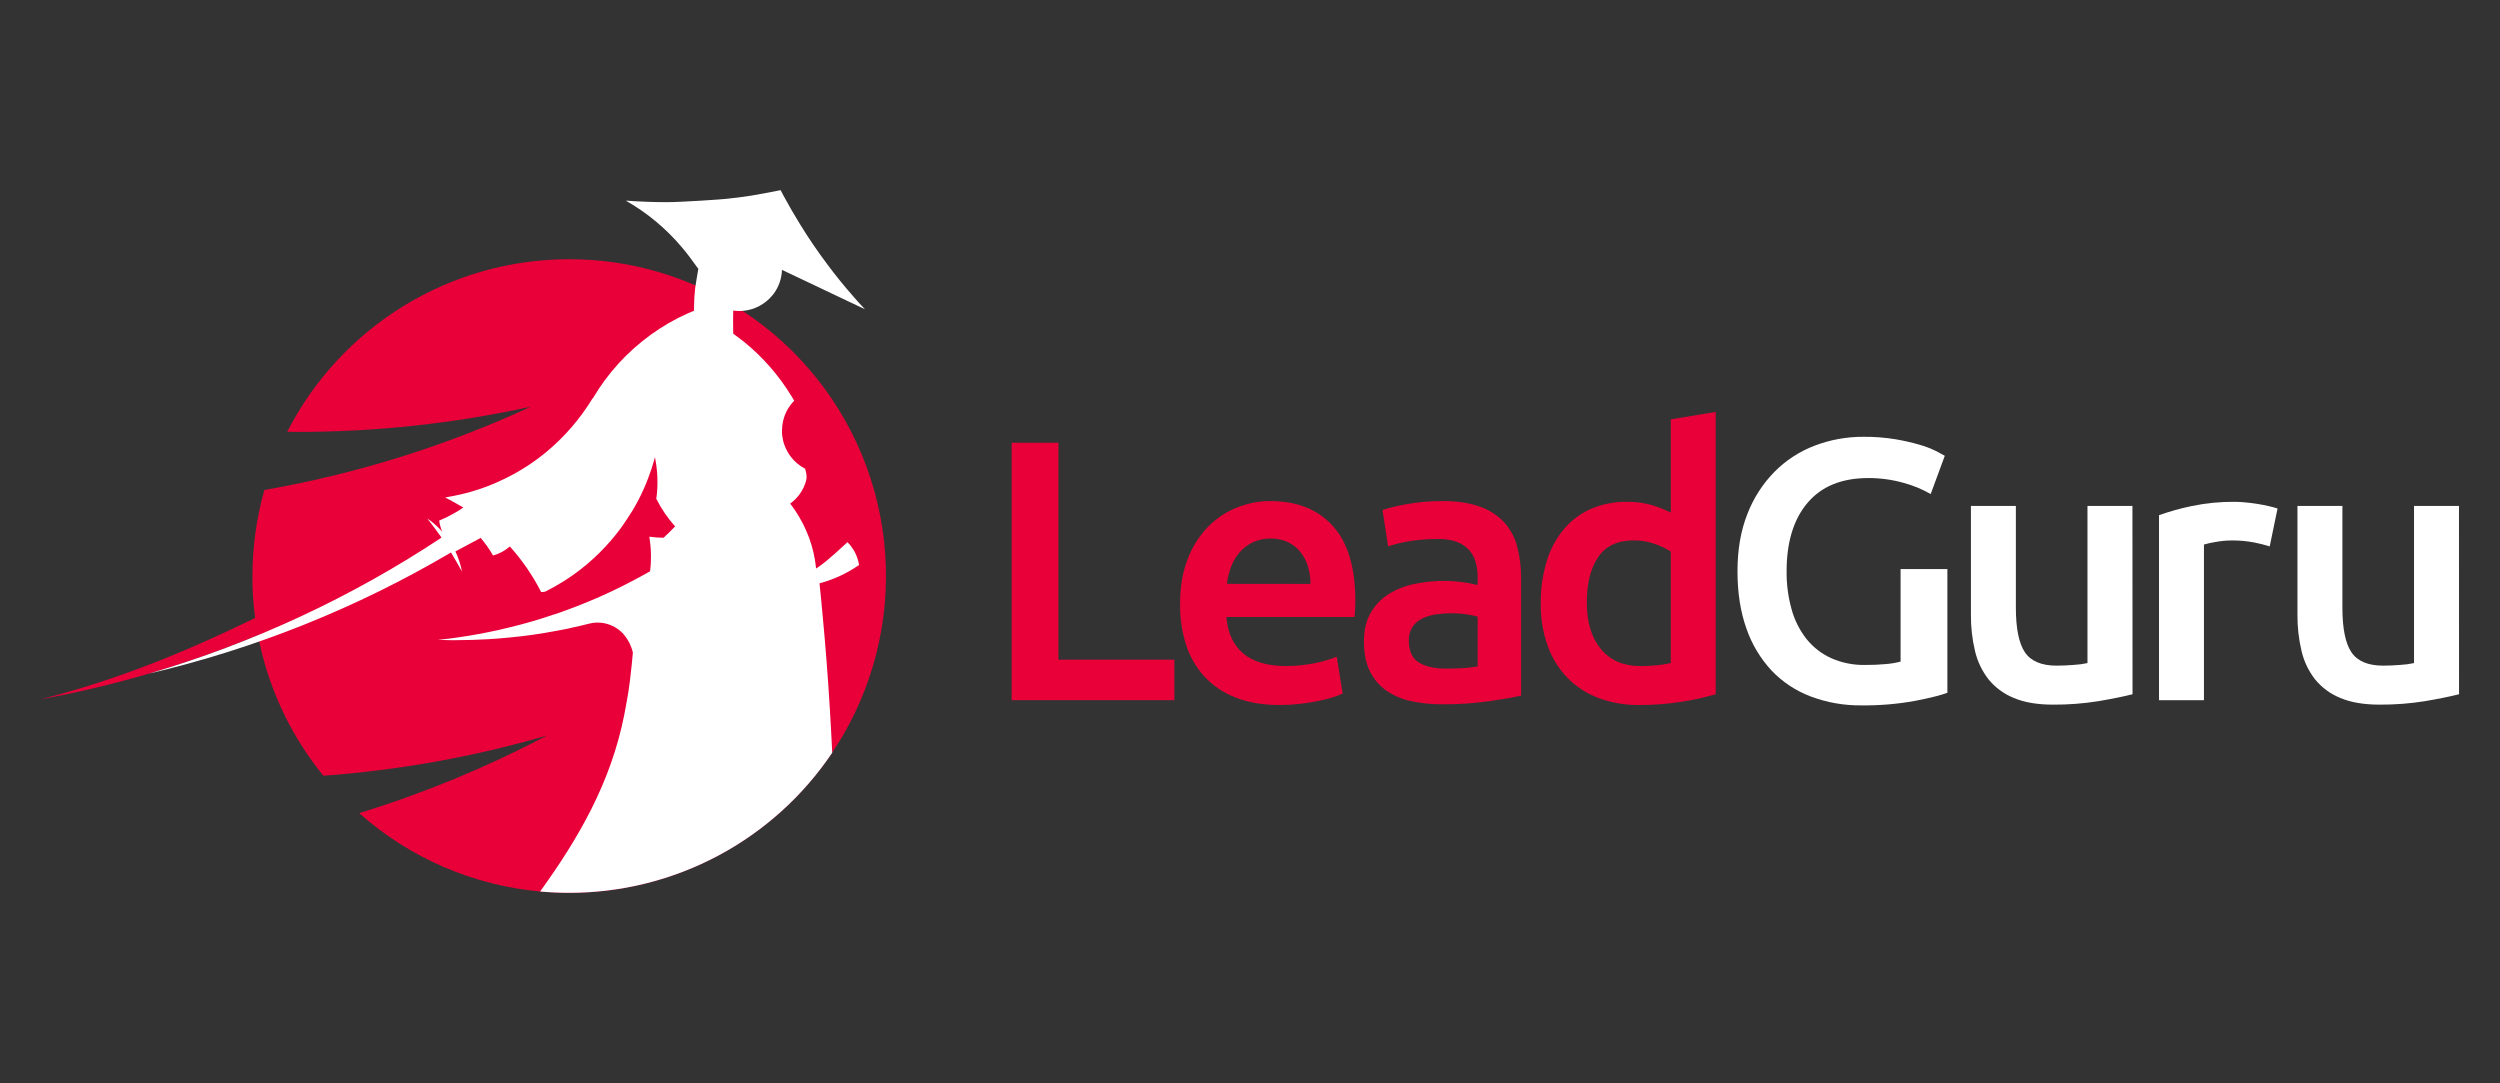
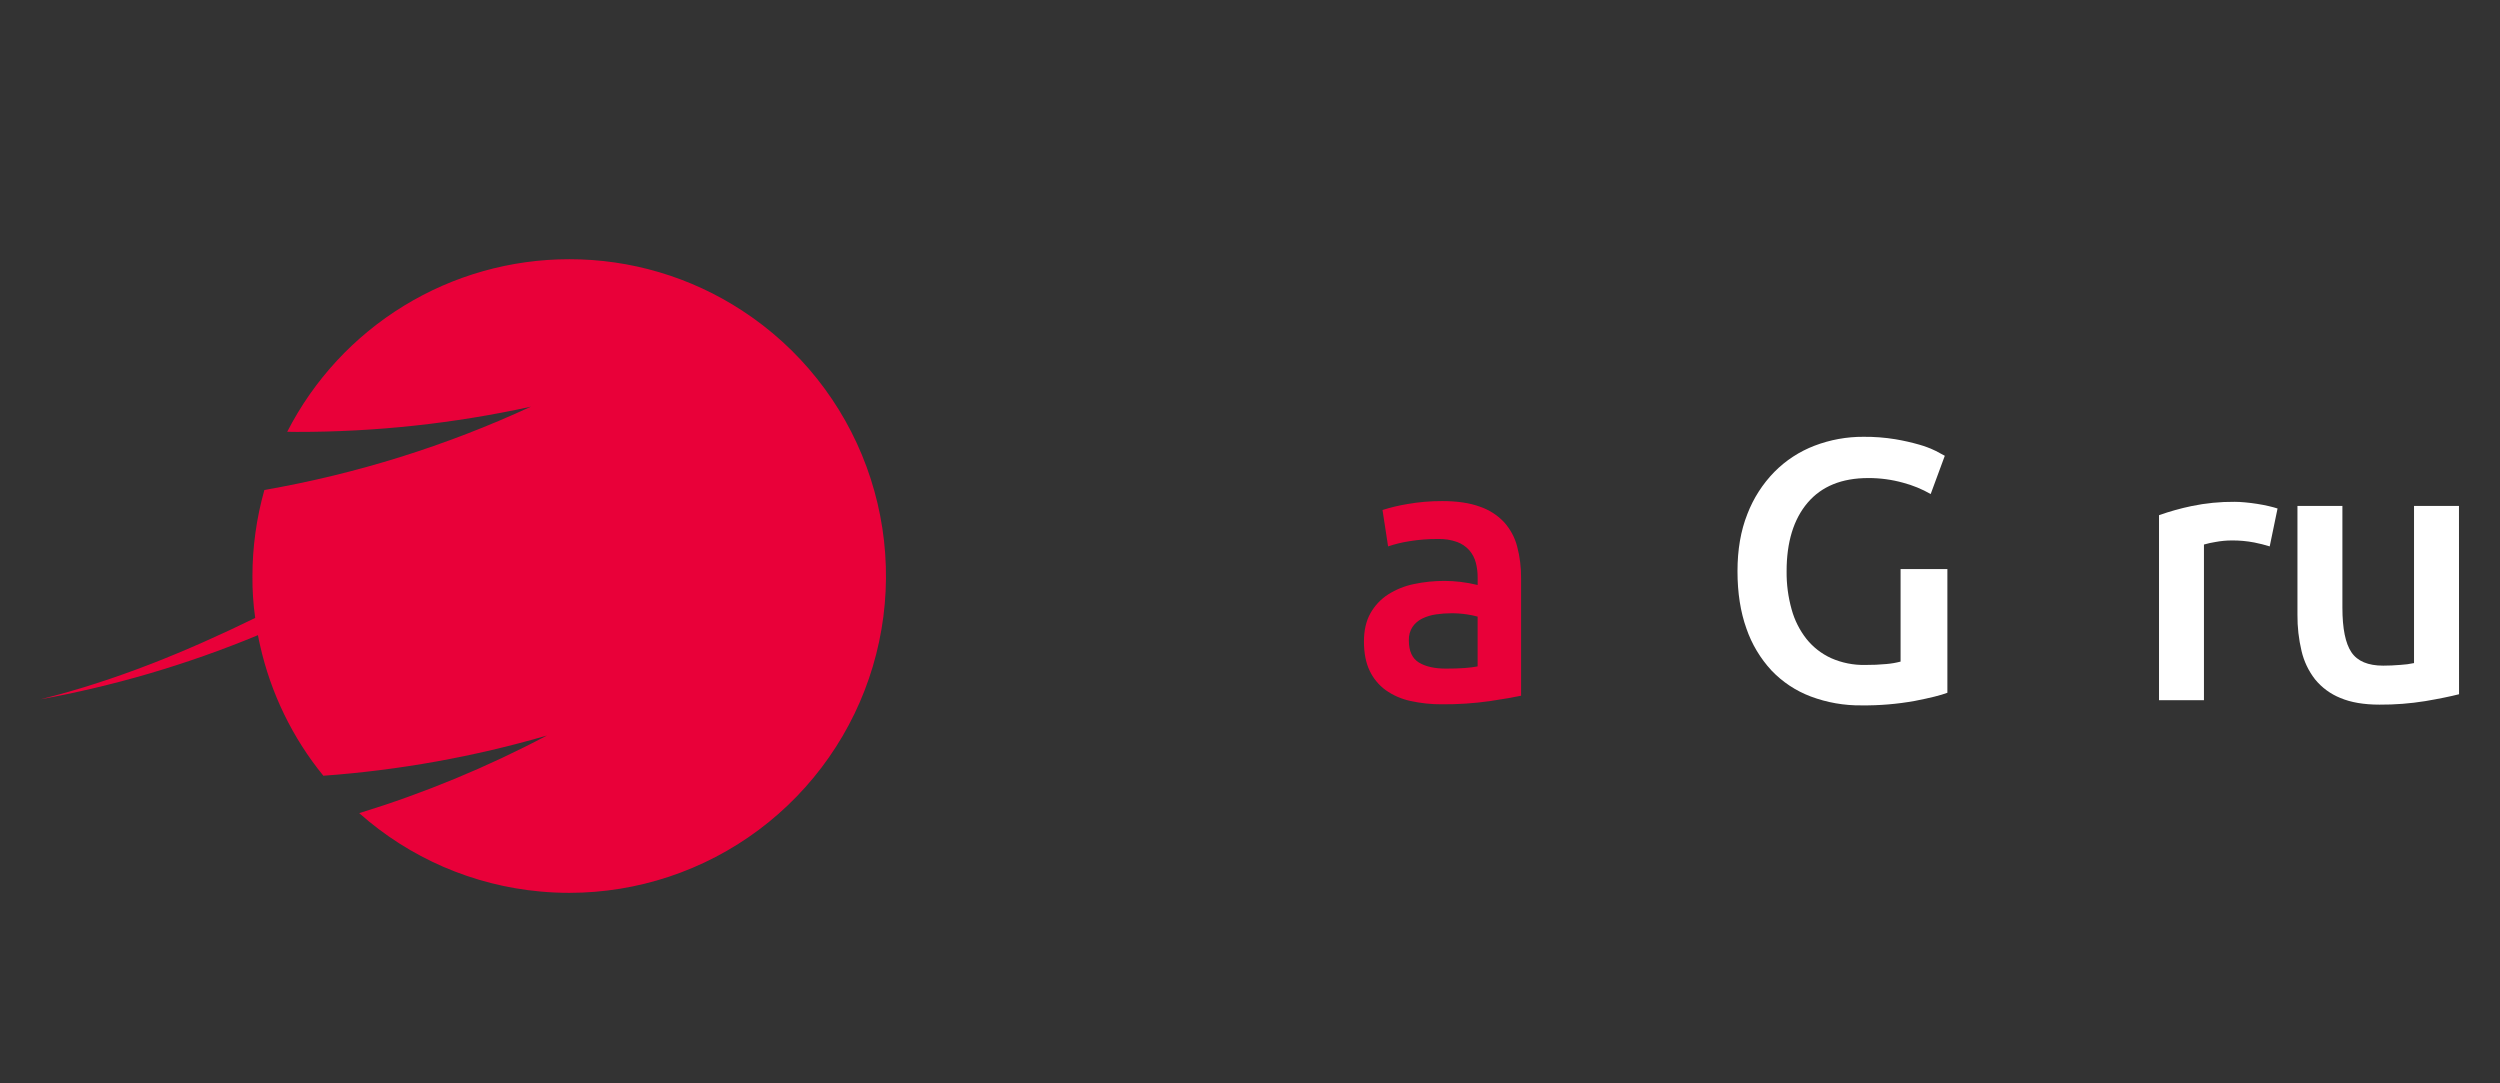
<svg xmlns="http://www.w3.org/2000/svg" width="1385" height="600" viewBox="0 0 1385 600" fill="none">
  <rect x="0" y="0" width="1385" height="600" fill="#333333" stroke="none" />
  <path d="M411.3 172.17C382.788 153.492 349.435 143.564 315.35 143.61C283.03 143.609 251.338 152.536 223.77 169.405C196.202 186.275 173.829 210.431 159.12 239.21C160.89 239.21 162.66 239.28 164.44 239.28C208.056 239.323 251.548 234.629 294.15 225.28C247.138 247.021 197.494 262.542 146.47 271.45C142.081 286.984 139.853 303.048 139.85 319.19C139.777 326.931 140.288 334.666 141.38 342.33C103.66 360.79 64 377.12 22.31 387.44C42.602 383.748 62.686 378.995 82.48 373.2C102.992 367.186 123.165 360.069 142.91 351.88C143.24 353.75 143.63 355.6 144.06 357.44C149.978 383.944 161.988 408.705 179.14 429.76C221.095 426.708 262.611 419.24 303 407.48C269.763 425.053 234.942 439.45 199 450.48C226.936 475.316 262.102 490.535 299.33 493.9C304.62 494.38 309.97 494.64 315.4 494.64C353.205 494.622 389.993 482.398 420.291 459.788C450.589 437.177 472.777 405.389 483.554 369.153C494.33 332.916 493.119 294.169 480.1 258.677C467.082 223.184 442.951 192.844 411.3 172.17Z" fill="#E90039" />
-   <path d="M469.51 300.35C468.89 300.81 458.51 310.85 453.04 314.35C452.741 314.567 452.431 314.768 452.11 314.95C452 313.45 451.46 310.08 451.43 309.95C450.505 304.436 448.889 299.06 446.62 293.95C445.579 291.506 444.376 289.134 443.02 286.85C441.453 284.116 439.695 281.496 437.76 279.01C439.865 277.475 441.708 275.611 443.22 273.49C444.701 271.355 445.819 268.99 446.53 266.49C447.29 264.05 446.53 261.3 446.02 259.66C442.781 258.002 439.979 255.603 437.84 252.66C437.036 251.613 436.345 250.483 435.78 249.29C434.069 245.984 433.184 242.313 433.2 238.59C433.19 238.372 433.21 238.153 433.26 237.94C433.361 232.497 435.364 227.261 438.92 223.14C439.254 222.736 439.615 222.356 440 222C439.54 221.2 439.09 220.41 438.61 219.68C431.617 208.164 422.705 197.93 412.26 189.42C410.9 188.34 406.66 185.17 406.2 184.84C406.09 182.63 406.15 172.55 406.2 172.04C406.553 172.109 406.911 172.156 407.27 172.18C408.003 172.266 408.742 172.307 409.48 172.3C410.1 172.3 410.72 172.3 411.35 172.21C411.46 172.21 411.54 172.21 411.66 172.21C414.824 171.925 417.899 171.009 420.704 169.516C423.508 168.024 425.986 165.985 427.99 163.52C428.27 163.18 428.53 162.85 428.78 162.52C431.513 158.721 433.058 154.197 433.22 149.52L446.55 155.83L469.17 166.58L479.17 171.31C476.88 168.93 474.67 166.47 472.55 164.01C467.51 158.29 462.717 152.363 458.17 146.23C452.88 139.16 447.89 131.86 443.28 124.33C440 119 436.91 113.7 434 108.29C433.5 107.29 433 106.37 432.48 105.35C432.14 105.46 420.36 107.73 416.37 108.35C411.76 109.09 407.09 109.68 402.37 110.16C399.63 110.47 377.69 112 369.37 112C361.73 112 354.17 111.69 346.7 111.15C358.493 117.873 369.007 126.624 377.76 137C380.59 140.34 383.27 143.89 385.71 147.36L386.88 148.95C386.46 150.95 385.17 159.13 385.12 159.64C384.75 162.87 384.55 166.13 384.49 169.41C384.49 170.34 384.49 171.25 384.49 172.15C384.49 172.15 382.05 173.15 381.2 173.54C373.856 176.782 366.883 180.805 360.4 185.54C347.415 194.94 336.519 206.928 328.4 220.75C328.4 220.69 328.4 220.66 328.32 220.63C321.488 231.904 312.822 241.959 302.68 250.38C295.719 256.146 288.099 261.067 279.98 265.04C276.67 266.68 273.21 268.18 269.67 269.54C263.607 271.82 257.361 273.58 251 274.8C249.56 275.11 248.09 275.36 246.62 275.59C247.3 275.93 254.09 279.59 256.69 281.14C254.932 282.392 253.099 283.534 251.2 284.56C248.657 286.021 246.017 287.307 243.3 288.41C243.584 290.541 244.177 292.62 245.06 294.58C243.491 292.819 241.789 291.181 239.97 289.68C238.93 288.81 237.841 287.998 236.71 287.25C237.47 288.18 238.18 289.12 238.89 290.05C240.73 292.37 244.61 297.83 244.61 297.83C194.649 330.936 139.995 356.343 82.48 373.2C141.347 359.416 197.782 336.781 249.86 306.07C249.86 306.07 254.16 313.26 255.94 316.66C255.212 312.797 253.985 309.046 252.29 305.5C252.75 305.28 262.11 300.27 266.29 298C268.871 301.027 271.164 304.287 273.14 307.74C276.588 306.815 279.775 305.104 282.45 302.74C289.313 310.367 295.149 318.859 299.81 328C300.55 328 301.31 327.89 302.02 327.78C305.53 326.02 308.92 324.1 312.21 322.06C314.39 320.67 316.51 319.26 318.58 317.76C328.073 310.852 336.476 302.56 343.51 293.16C344.93 291.32 349.51 284.39 350.44 282.8C351.37 281.21 352.44 279.38 353.36 277.6C355.54 273.489 357.457 269.244 359.1 264.89C360.38 261.557 361.503 258.16 362.47 254.7C362.59 254.22 362.73 253.7 362.84 253.23C362.952 253.646 363.029 254.071 363.07 254.5C363.857 258.664 364.245 262.893 364.23 267.13C364.244 270.199 364.026 273.264 363.58 276.3C366.35 281.848 369.854 286.998 374 291.61C371.93 293.82 369.81 295.94 367.6 297.92C364.967 297.892 362.338 297.695 359.73 297.33C359.821 297.786 359.888 298.247 359.93 298.71C360.18 300.44 360.38 302.19 360.49 303.95C360.61 305.5 360.63 307.09 360.63 308.64C360.637 311.253 360.487 313.865 360.18 316.46C357.24 318.13 354.3 319.77 351.27 321.35C342.86 325.82 334.27 329.9 325.4 333.52C321.66 335.08 317.93 336.52 314.11 337.91C311.25 339.01 308.33 340 305.39 340.91C297.95 343.43 290.39 345.61 282.69 347.47C278.39 348.58 274.06 349.54 269.64 350.39C262.88 351.75 256.03 352.85 249.12 353.76C248.33 353.87 243.97 354.35 242.53 354.49C243.7 354.57 248.53 354.62 249.75 354.66C250.63 354.66 251.57 354.66 252.52 354.66C258.63 354.66 264.72 354.46 270.72 354.1C274.54 353.87 278.3 353.59 282.07 353.19C290.793 352.399 299.47 351.171 308.07 349.51C309.4 349.28 310.73 349.03 312.07 348.77C313.77 348.43 315.49 348.09 317.16 347.67C320.16 347.02 323.22 346.31 326.16 345.56C329.646 344.637 333.321 344.71 336.768 345.771C340.215 346.832 343.295 348.837 345.66 351.56L345.75 351.68C348.121 354.549 349.789 357.932 350.62 361.56C350.54 362.97 349.49 373.25 349.01 376.93C348.75 378.99 348.44 381 348.16 383.07C348.16 383.07 346.75 391.67 345.87 395.89C338.45 433.47 320.57 464.32 299.23 493.89C304.52 494.37 309.87 494.63 315.3 494.63C344.1 494.651 372.463 487.579 397.882 474.04C423.302 460.501 444.996 440.911 461.05 417C460.66 408.62 460.2 400.3 459.69 392C458.65 374.733 457.317 357.553 455.69 340.46C455.19 334.66 454.62 328.91 454 323.17C461.841 321.086 469.257 317.644 475.91 313C475.162 308.215 472.922 303.788 469.51 300.35Z" fill="#FFF" />
-   <path d="M650.59 365.47V387.9H560.45V245.29H586.38V365.47H650.59Z" fill="#E90039" />
-   <path d="M653.76 334.6C653.76 325.14 655.167 316.84 657.98 309.7C660.473 303.069 664.287 297.013 669.19 291.9C673.72 287.258 679.17 283.613 685.19 281.2C691.08 278.829 697.37 277.607 703.72 277.6C718.533 277.6 730.09 282.197 738.39 291.39C746.69 300.583 750.84 314.3 750.84 332.54C750.84 333.92 750.84 335.46 750.74 337.18C750.64 338.9 750.57 340.44 750.43 341.8H679.43C680.097 350.467 683.15 357.157 688.59 361.87C694.03 366.583 701.887 368.95 712.16 368.97C717.723 369.018 723.275 368.464 728.72 367.32C732.761 366.518 736.721 365.35 740.55 363.83L743.85 384.2C742.022 385.065 740.129 385.787 738.19 386.36C735.485 387.193 732.738 387.88 729.96 388.42C726.87 389.03 723.54 389.55 719.96 389.96C716.341 390.375 712.702 390.582 709.06 390.58C699.587 390.58 691.353 389.173 684.36 386.36C677.775 383.83 671.862 379.816 667.08 374.63C662.489 369.52 659.048 363.484 656.99 356.93C654.748 349.702 653.658 342.167 653.76 334.6ZM726 323.49C726.017 320.176 725.532 316.878 724.56 313.71C723.682 310.796 722.249 308.08 720.34 305.71C718.499 303.448 716.18 301.621 713.55 300.36C710.556 298.968 707.281 298.284 703.98 298.36C700.497 298.282 697.045 299.021 693.9 300.52C691.105 301.892 688.618 303.818 686.59 306.18C684.581 308.549 683.013 311.258 681.96 314.18C680.868 317.174 680.11 320.28 679.7 323.44L726 323.49Z" fill="#E90039" />
  <path d="M799.05 277.6C807.283 277.6 814.21 278.627 819.83 280.68C824.963 282.417 829.592 285.387 833.31 289.33C836.755 293.184 839.227 297.806 840.52 302.81C842.01 308.485 842.736 314.333 842.68 320.2V385.43C838.833 386.257 833.037 387.257 825.29 388.43C816.598 389.658 807.828 390.242 799.05 390.18C793.099 390.232 787.162 389.611 781.35 388.33C776.43 387.27 771.774 385.23 767.66 382.33C763.866 379.555 760.824 375.877 758.81 371.63C756.69 367.243 755.63 361.823 755.63 355.37C755.63 349.19 756.83 343.977 759.23 339.73C761.592 335.52 764.946 331.95 769 329.33C773.376 326.555 778.222 324.603 783.3 323.57C788.889 322.388 794.588 321.802 800.3 321.82C803.191 321.832 806.079 322.005 808.95 322.34C812.207 322.722 815.436 323.307 818.62 324.09V320C818.644 317.225 818.308 314.458 817.62 311.77C816.962 309.226 815.73 306.865 814.02 304.87C812.171 302.795 809.839 301.208 807.23 300.25C803.828 299.054 800.235 298.495 796.63 298.6C791.322 298.564 786.02 298.975 780.78 299.83C776.779 300.45 772.838 301.41 769 302.7L765.91 282.54C770.421 281.109 775.03 280.006 779.7 279.24C786.088 278.118 792.564 277.569 799.05 277.6ZM801.11 370.41C808.79 370.41 814.62 370 818.6 369.18V341.6C816.627 341.064 814.624 340.65 812.6 340.36C809.74 339.934 806.852 339.73 803.96 339.75C801.169 339.751 798.382 339.955 795.62 340.36C792.983 340.724 790.416 341.49 788.01 342.63C785.819 343.668 783.939 345.265 782.56 347.26C781.114 349.49 780.394 352.114 780.5 354.77C780.5 360.67 782.35 364.753 786.05 367.02C789.75 369.287 794.77 370.417 801.11 370.41Z" fill="#E90039" />
-   <path d="M950.51 384.61C944.398 386.382 938.179 387.758 931.89 388.73C924.1 389.986 916.221 390.605 908.33 390.58C900.537 390.701 892.789 389.376 885.48 386.67C879.006 384.222 873.144 380.393 868.3 375.45C863.447 370.392 859.727 364.358 857.39 357.75C854.754 350.252 853.464 342.347 853.58 334.4C853.483 326.564 854.559 318.758 856.77 311.24C858.674 304.741 861.86 298.688 866.14 293.44C870.203 288.538 875.334 284.632 881.14 282.02C887.566 279.245 894.512 277.881 901.51 278.02C906.173 277.945 910.821 278.569 915.3 279.87C918.853 280.935 922.304 282.318 925.61 284V232.32L950.51 228.21V384.61ZM879.1 333.78C879.1 344.76 881.707 353.37 886.92 359.61C892.133 365.85 899.337 368.98 908.53 369C911.934 369.03 915.336 368.86 918.72 368.49C921.035 368.229 923.334 367.848 925.61 367.35V305.59C922.887 303.819 919.95 302.401 916.87 301.37C913.139 300.032 909.203 299.356 905.24 299.37C896.18 299.37 889.56 302.457 885.38 308.63C881.2 314.803 879.107 323.187 879.1 333.78Z" fill="#E90039" />
  <path d="M1035.05 264.84C1020.38 264.84 1009.17 269.4 1001.41 278.52C993.65 287.64 989.773 300.307 989.78 316.52C989.702 323.65 990.638 330.754 992.56 337.62C994.189 343.566 996.987 349.128 1000.79 353.98C1004.43 358.518 1009.08 362.147 1014.37 364.58C1020.35 367.229 1026.83 368.526 1033.37 368.38C1037.29 368.408 1041.2 368.237 1045.1 367.87C1047.74 367.643 1050.36 367.194 1052.92 366.53V315.26H1078.85V383.79C1075.28 385.163 1069.24 386.673 1060.74 388.32C1051.03 390.064 1041.18 390.888 1031.31 390.78C1021.69 390.902 1012.13 389.227 1003.12 385.84C994.889 382.735 987.465 377.813 981.4 371.44C975.205 364.739 970.474 356.821 967.51 348.19C964.223 338.997 962.577 328.43 962.57 316.49C962.563 304.55 964.383 293.987 968.03 284.8C971.373 276.073 976.467 268.123 983 261.44C989.288 255.075 996.864 250.128 1005.22 246.93C1013.89 243.608 1023.11 241.933 1032.39 241.99C1038.28 241.937 1044.17 242.385 1049.98 243.33C1054.46 244.078 1058.89 245.08 1063.26 246.33C1066.41 247.218 1069.48 248.386 1072.42 249.82C1074.81 251.06 1076.5 251.95 1077.42 252.5L1069.6 273.7C1064.79 270.944 1059.63 268.833 1054.27 267.42C1048.01 265.687 1041.54 264.818 1035.05 264.84Z" fill="#FFF" />
-   <path d="M1181.42 384.61C1176.61 385.837 1170.36 387.107 1162.69 388.42C1154.32 389.774 1145.86 390.426 1137.38 390.37C1128.71 390.37 1121.47 389.137 1115.66 386.67C1110.2 384.477 1105.38 380.937 1101.66 376.38C1098.04 371.742 1095.48 366.37 1094.15 360.64C1092.59 354.066 1091.83 347.327 1091.89 340.57V280.27H1116.79V336.66C1116.79 348.187 1118.46 356.42 1121.79 361.36C1125.12 366.3 1130.99 368.77 1139.38 368.77C1142.4 368.77 1145.59 368.63 1148.95 368.35C1151.48 368.212 1153.99 367.878 1156.46 367.35V280.27H1181.37L1181.42 384.61Z" fill="#FFF" />
  <path d="M1257.42 302.7C1254.61 301.829 1251.76 301.108 1248.88 300.54C1244.71 299.739 1240.47 299.361 1236.22 299.41C1233.28 299.429 1230.36 299.707 1227.47 300.24C1225.28 300.578 1223.12 301.055 1220.99 301.67V387.9H1196.09V285.42C1201.97 283.33 1207.98 281.642 1214.09 280.37C1221.98 278.727 1230.03 277.936 1238.09 278.01C1239.74 278.01 1241.66 278.113 1243.85 278.32C1246.05 278.52 1248.24 278.8 1250.44 279.14C1252.64 279.48 1254.76 279.9 1256.82 280.37C1258.88 280.84 1260.52 281.3 1261.76 281.71L1257.42 302.7Z" fill="#FFF" />
  <path d="M1362.31 384.61C1357.5 385.837 1351.26 387.107 1343.58 388.42C1335.21 389.774 1326.75 390.426 1318.27 390.37C1309.6 390.37 1302.37 389.137 1296.56 386.67C1291.1 384.478 1286.28 380.938 1282.56 376.38C1278.94 371.742 1276.38 366.37 1275.05 360.64C1273.49 354.066 1272.73 347.327 1272.79 340.57V280.27H1297.69V336.66C1297.69 348.187 1299.36 356.42 1302.69 361.36C1306.02 366.3 1311.89 368.77 1320.29 368.77C1323.3 368.77 1326.49 368.63 1329.86 368.35C1332.39 368.211 1334.9 367.877 1337.37 367.35V280.27H1362.27L1362.31 384.61Z" fill="#FFF" />
</svg>